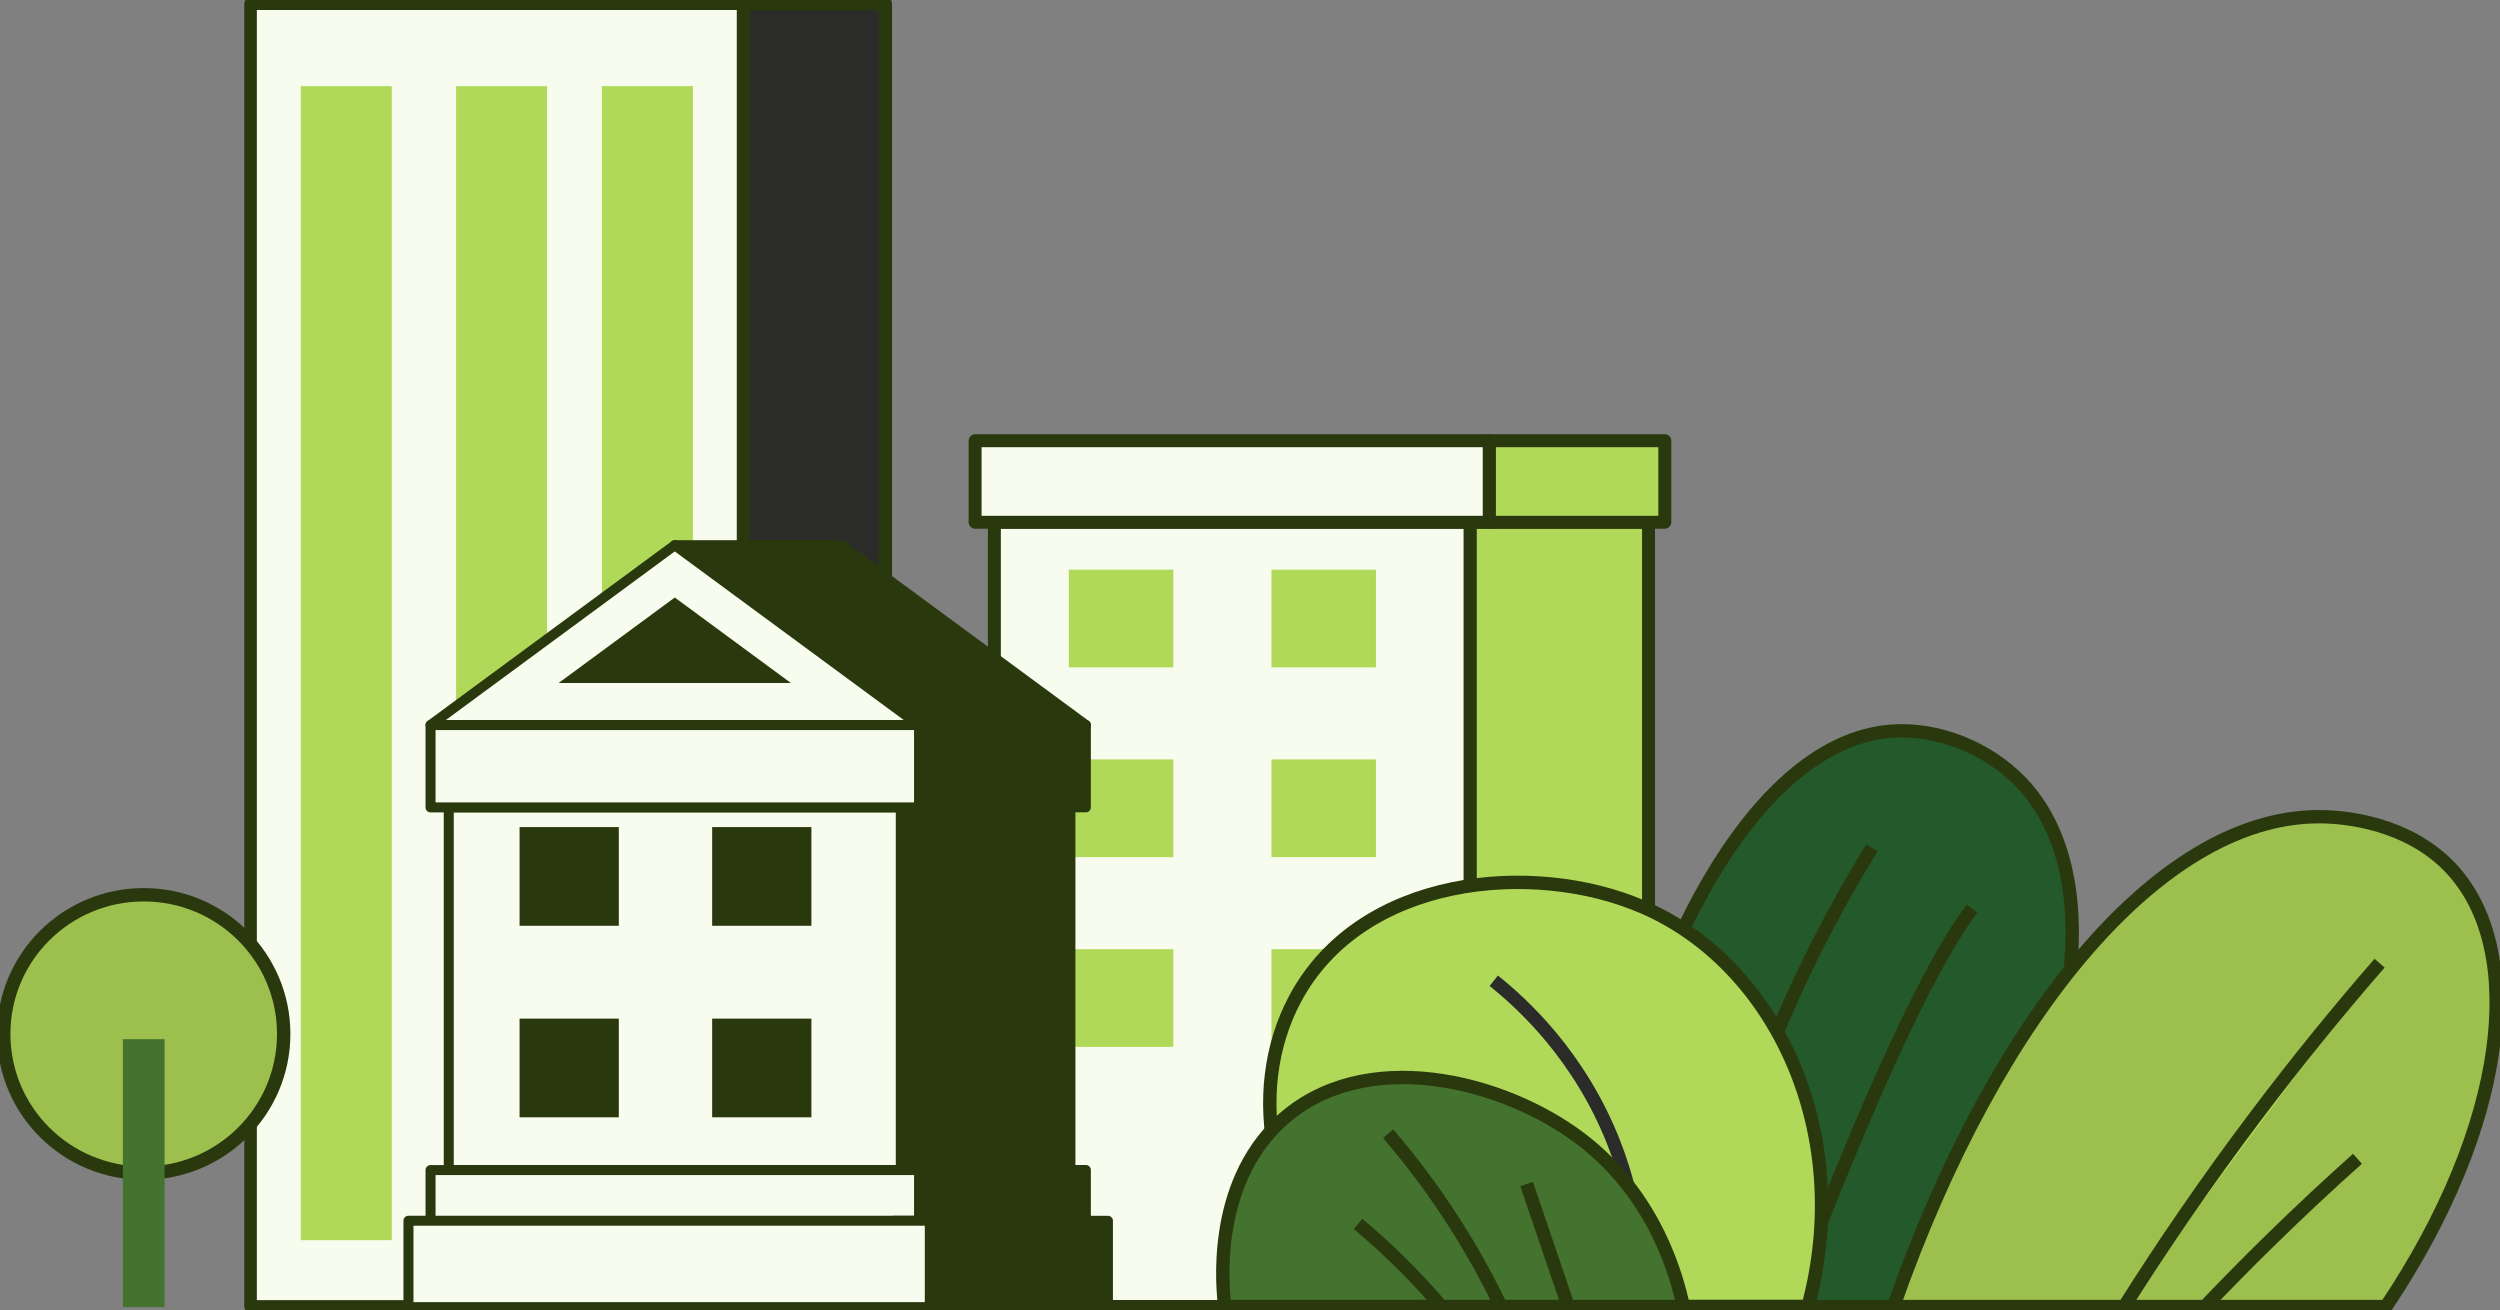
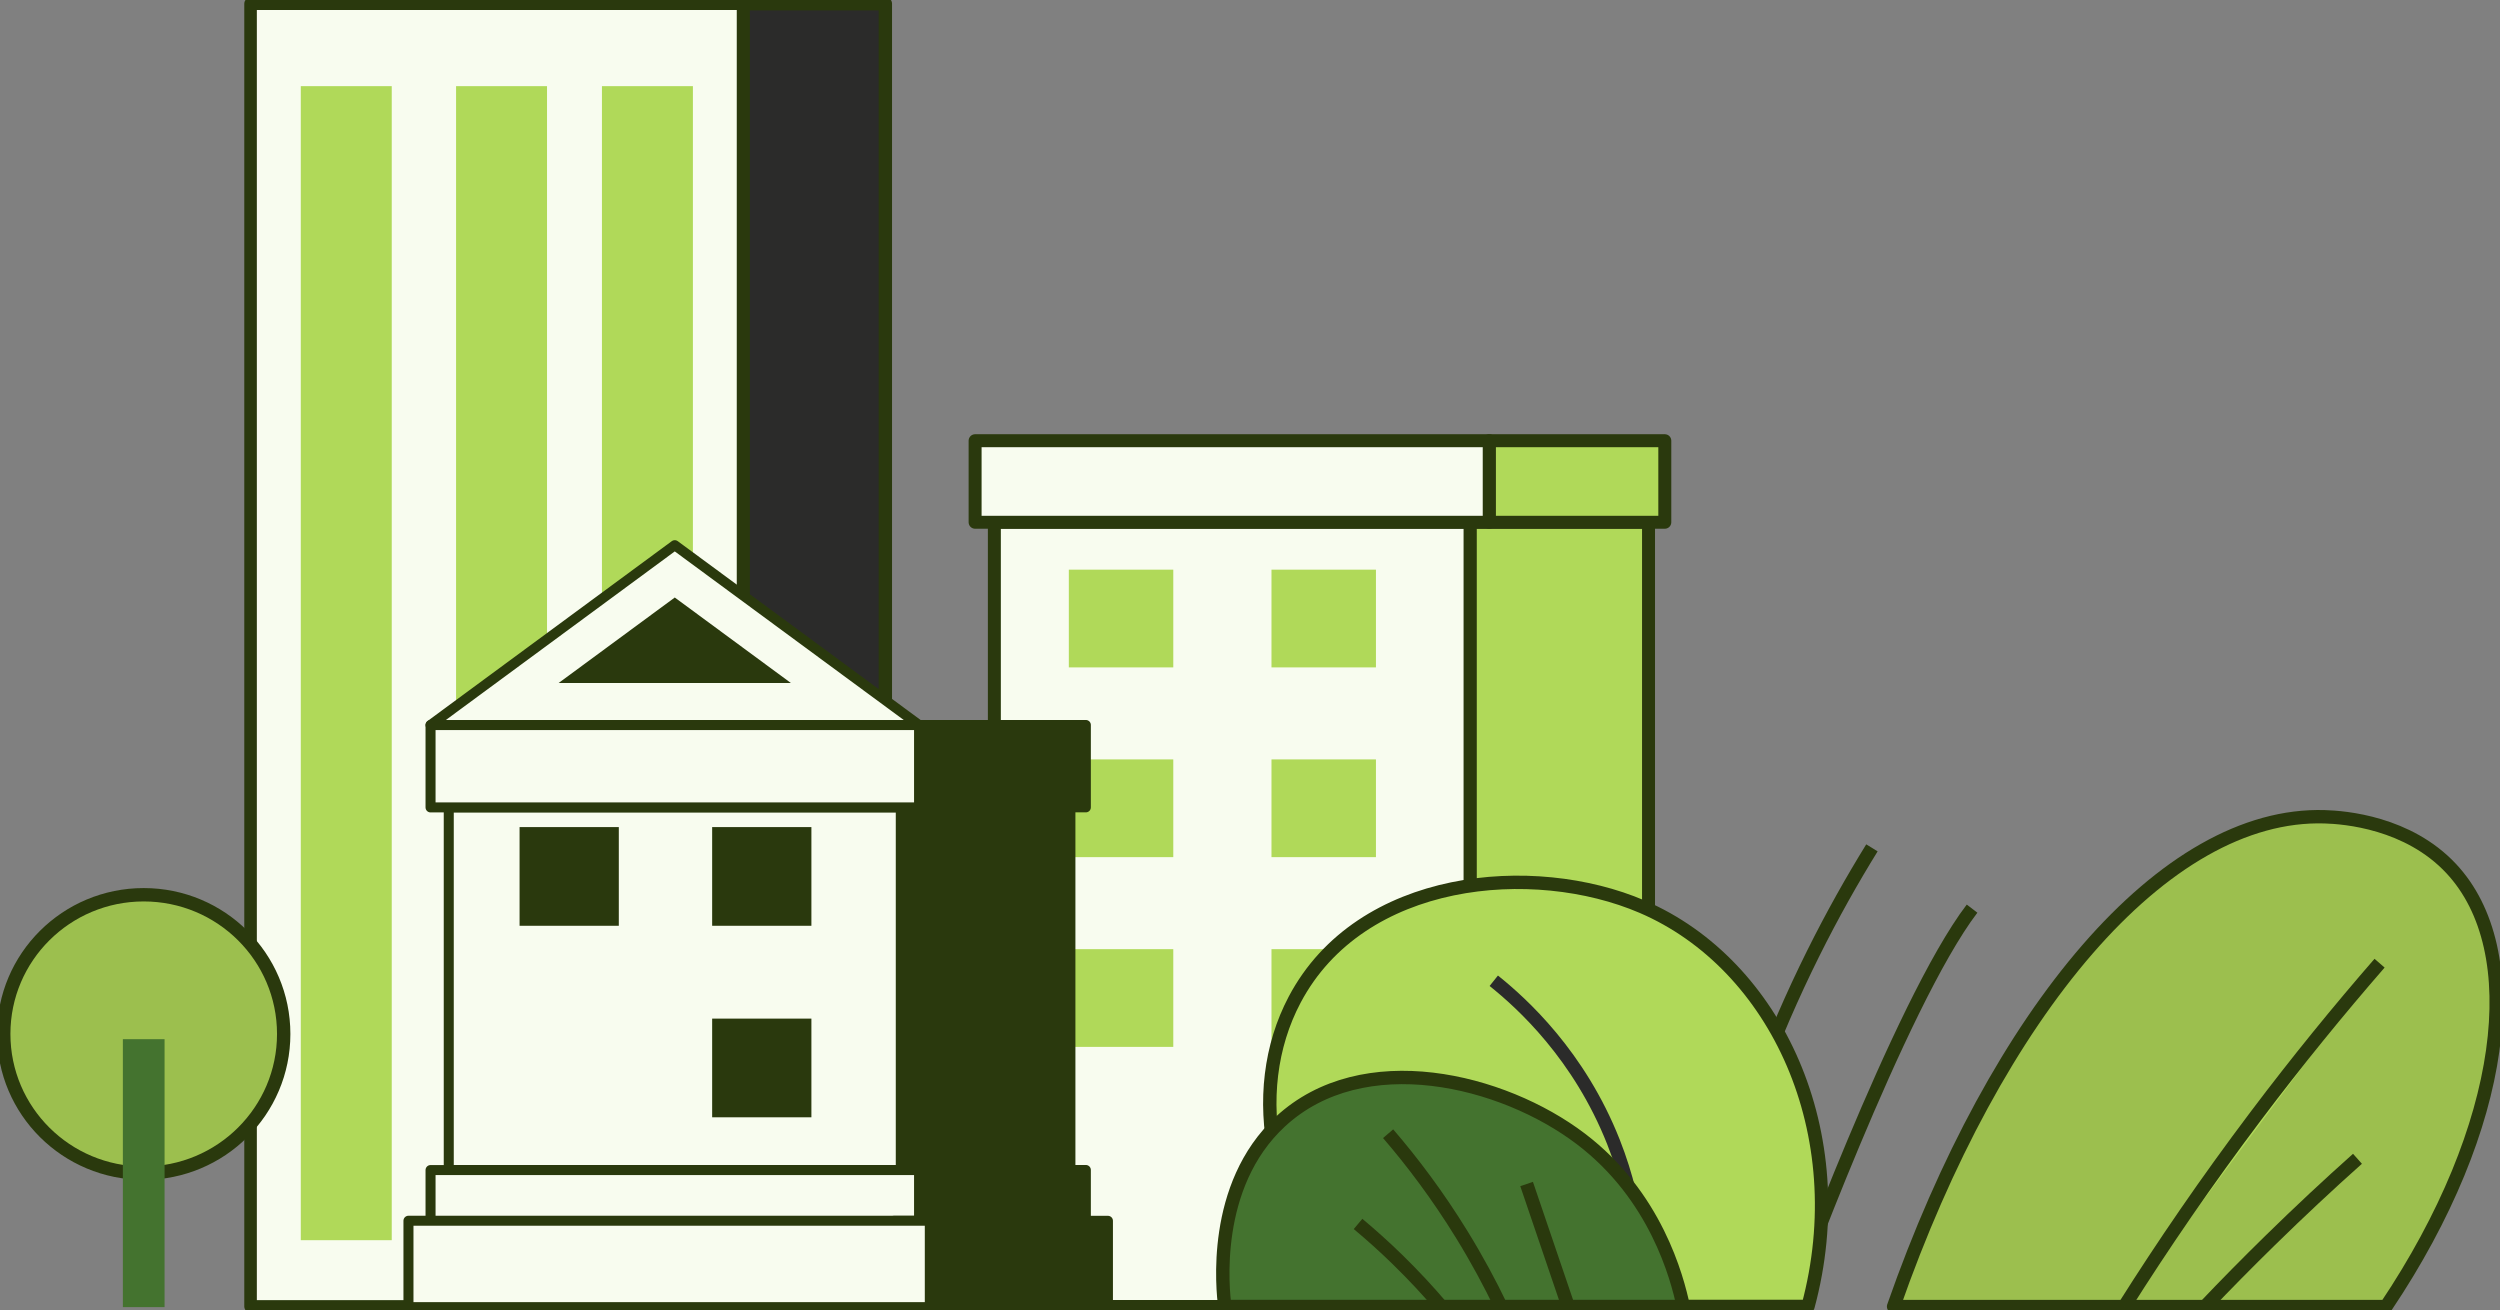
<svg xmlns="http://www.w3.org/2000/svg" width="187" height="98" viewBox="0 0 187 98" fill="none">
  <rect x="0" y="0" width="187" height="98" fill="#808080" stroke="none" />
  <g clip-path="url(#clip0_54_741)">
    <path d="M55.585 97.723H66.224L66.224 0.278H55.585L55.585 97.723Z" fill="#2B2B2A" stroke="#2A390D" stroke-linejoin="round" />
    <path d="M55.58 0.278H18.742V97.722H55.58V0.278Z" fill="#F8FCEF" stroke="#2A390D" stroke-width="0.94" stroke-linejoin="round" />
    <path d="M29.302 92.766H22.499V6.444H29.302V92.766ZM40.917 6.444H34.114V92.766H40.917V6.444ZM51.829 6.444H45.025V92.766H51.829V6.444Z" fill="#B0D959" />
    <path d="M109.96 97.722H123.31L123.31 39.065H109.96V97.722Z" fill="#B0D959" stroke="#2A390D" stroke-width="0.97" stroke-linejoin="round" />
    <path d="M109.96 39.065H74.378V97.723H109.96V39.065Z" fill="#F8FCEF" stroke="#2A390D" stroke-width="0.97" stroke-linejoin="round" />
    <path d="M111.394 39.065H124.527V32.965H111.394V39.065Z" fill="#B0D959" stroke="#2A390D" stroke-width="0.97" stroke-linejoin="round" />
    <path d="M111.394 32.965H72.938V39.065H111.394V32.965Z" fill="#F8FCEF" stroke="#2A390D" stroke-width="0.97" stroke-linejoin="round" />
    <path d="M87.762 42.611H79.948V49.921H87.762V42.611Z" fill="#B0D959" />
    <path d="M102.921 42.611H95.107V49.921H102.921V42.611Z" fill="#B0D959" />
    <path d="M87.762 56.804H79.948V64.114H87.762V56.804Z" fill="#B0D959" />
    <path d="M102.921 56.804H95.107V64.114H102.921V56.804Z" fill="#B0D959" />
    <path d="M87.762 70.997H79.948V78.307H87.762V70.997Z" fill="#B0D959" />
    <path d="M102.921 70.997H95.107V78.307H102.921V70.997Z" fill="#B0D959" />
    <path d="M10.75 87.754C16.533 87.754 21.221 83.092 21.221 77.341C21.221 71.59 16.533 66.928 10.75 66.928C4.967 66.928 0.279 71.59 0.279 77.341C0.279 83.092 4.967 87.754 10.75 87.754Z" fill="#9CBF4E" stroke="#2A390D" stroke-miterlimit="10" />
    <path d="M10.75 77.73V97.772" stroke="#44732F" stroke-width="3.12" stroke-miterlimit="10" />
    <path d="M67.379 87.521H80.066V60.395H67.379V87.521Z" fill="#2A390D" stroke="#2A390D" stroke-width="0.75" stroke-linejoin="round" />
    <path d="M67.379 60.39H33.567V87.515H67.379V60.39Z" fill="#F8FCEF" stroke="#2A390D" stroke-width="0.75" stroke-linejoin="round" />
    <path d="M66.218 97.772H81.221V87.515H66.218V97.772Z" fill="#2A390D" stroke="#2A390D" stroke-width="0.75" stroke-linejoin="round" />
    <path d="M68.746 87.521H32.205V97.778H68.746V87.521Z" fill="#F8FCEF" stroke="#2A390D" stroke-width="0.75" stroke-linejoin="round" />
    <path d="M66.865 97.778H82.873V91.317H66.865V97.778Z" fill="#2A390D" stroke="#2A390D" stroke-width="0.75" stroke-linejoin="round" />
    <path d="M69.55 91.312H30.553V97.773H69.55V91.312Z" fill="#F8FCEF" stroke="#2A390D" stroke-width="0.75" stroke-linejoin="round" />
    <path d="M68.741 60.39H81.221V54.229H68.741V60.39Z" fill="#2A390D" stroke="#2A390D" stroke-width="0.75" stroke-linejoin="round" />
-     <path d="M50.473 40.78H62.953L81.226 54.234H68.746L50.473 40.78Z" fill="#2A390D" stroke="#2A390D" stroke-width="0.75" stroke-linejoin="round" />
    <path d="M68.746 54.234H32.205L50.473 40.78L68.746 54.234Z" fill="#F8FCEF" stroke="#2A390D" stroke-width="0.75" stroke-linejoin="round" />
    <path d="M41.788 51.087L50.473 44.693L59.157 51.087H41.788Z" fill="#2A390D" />
    <path d="M68.746 54.234H32.205V60.395H68.746V54.234Z" fill="#F8FCEF" stroke="#2A390D" stroke-width="0.75" stroke-linejoin="round" />
    <path d="M46.287 61.866H38.864V69.248H46.287V61.866Z" fill="#2A390D" />
    <path d="M60.693 61.866H53.269V69.248H60.693V61.866Z" fill="#2A390D" />
-     <path d="M46.287 76.192H38.864V83.574H46.287V76.192Z" fill="#2A390D" />
    <path d="M60.693 76.192H53.269V83.574H60.693V76.192Z" fill="#2A390D" />
-     <path d="M144.213 97.722C155.761 81.504 157.937 65.652 151.229 58.575C148.75 55.955 144.927 54.406 141.389 54.7C130.856 55.577 121.452 72.912 118.198 97.728H144.218L144.213 97.722Z" fill="#23592B" stroke="#2A390D" stroke-linejoin="round" />
    <path d="M126.866 97.722C127.731 92.938 129.109 87.337 131.348 81.248C133.993 74.049 137.136 68.088 140.021 63.42" stroke="#2A390D" stroke-linejoin="round" />
    <path d="M133.826 97.722C133.826 97.722 142.097 75.06 147.511 67.966" stroke="#2A390D" stroke-linejoin="round" />
    <path d="M101.794 97.722C95.007 91.251 93.16 81.737 96.843 74.771C101.777 65.441 114.704 64.331 122.836 67.822C132.871 72.129 138.732 84.779 135.238 97.722H101.794Z" fill="#B0D959" stroke="#2A390D" stroke-linejoin="round" />
    <path d="M122.652 97.723C122.802 95.119 122.719 90.562 120.687 85.417C118.125 78.94 113.861 75.06 111.734 73.361" stroke="#2B2B2A" stroke-linejoin="round" />
    <path d="M91.614 97.723C91.463 96.518 90.587 88.703 95.772 83.896C101.95 78.174 112.388 80.738 118.248 85.189C123.852 89.441 125.454 95.563 125.911 97.723H91.608H91.614Z" fill="#44732F" stroke="#2A390D" stroke-linejoin="round" />
    <path d="M107.811 97.722C106.856 96.596 105.762 95.413 104.529 94.209C103.524 93.227 102.531 92.344 101.582 91.55" stroke="#2A390D" stroke-linejoin="round" />
    <path d="M117.305 97.723C116.267 94.67 115.228 91.617 114.19 88.564" stroke="#2A390D" stroke-linejoin="round" />
    <path d="M112.276 97.723C111.467 96.035 110.501 94.231 109.351 92.361C107.526 89.391 105.617 86.877 103.831 84.801" stroke="#2A390D" stroke-linejoin="round" />
    <path d="M178.477 97.723C187.513 84.251 189.087 71.108 183.35 64.969C180.129 61.522 175.396 61.139 173.895 61.095C161.867 60.723 149.348 75.687 141.64 97.728H178.477V97.723Z" fill="#9CBF4E" stroke="#2A390D" stroke-linejoin="round" />
    <path d="M158.892 97.723C161.761 93.177 165.026 88.398 168.732 83.48C171.852 79.339 174.961 75.532 177.992 72.046" fill="#B0D959" />
    <path d="M158.892 97.723C161.761 93.177 165.026 88.398 168.732 83.48C171.852 79.339 174.961 75.532 177.992 72.046" stroke="#2A390D" stroke-linejoin="round" />
    <path d="M164.937 97.722C166.483 96.096 168.107 94.448 169.809 92.783C172.014 90.623 174.196 88.586 176.339 86.677" fill="#B0D959" />
    <path d="M164.937 97.722C166.483 96.096 168.107 94.448 169.809 92.783C172.014 90.623 174.196 88.586 176.339 86.677" stroke="#2A390D" stroke-linejoin="round" />
  </g>
  <defs>
    <clipPath id="clip0_54_741">
      <rect width="187" height="98" fill="white" />
    </clipPath>
  </defs>
</svg>